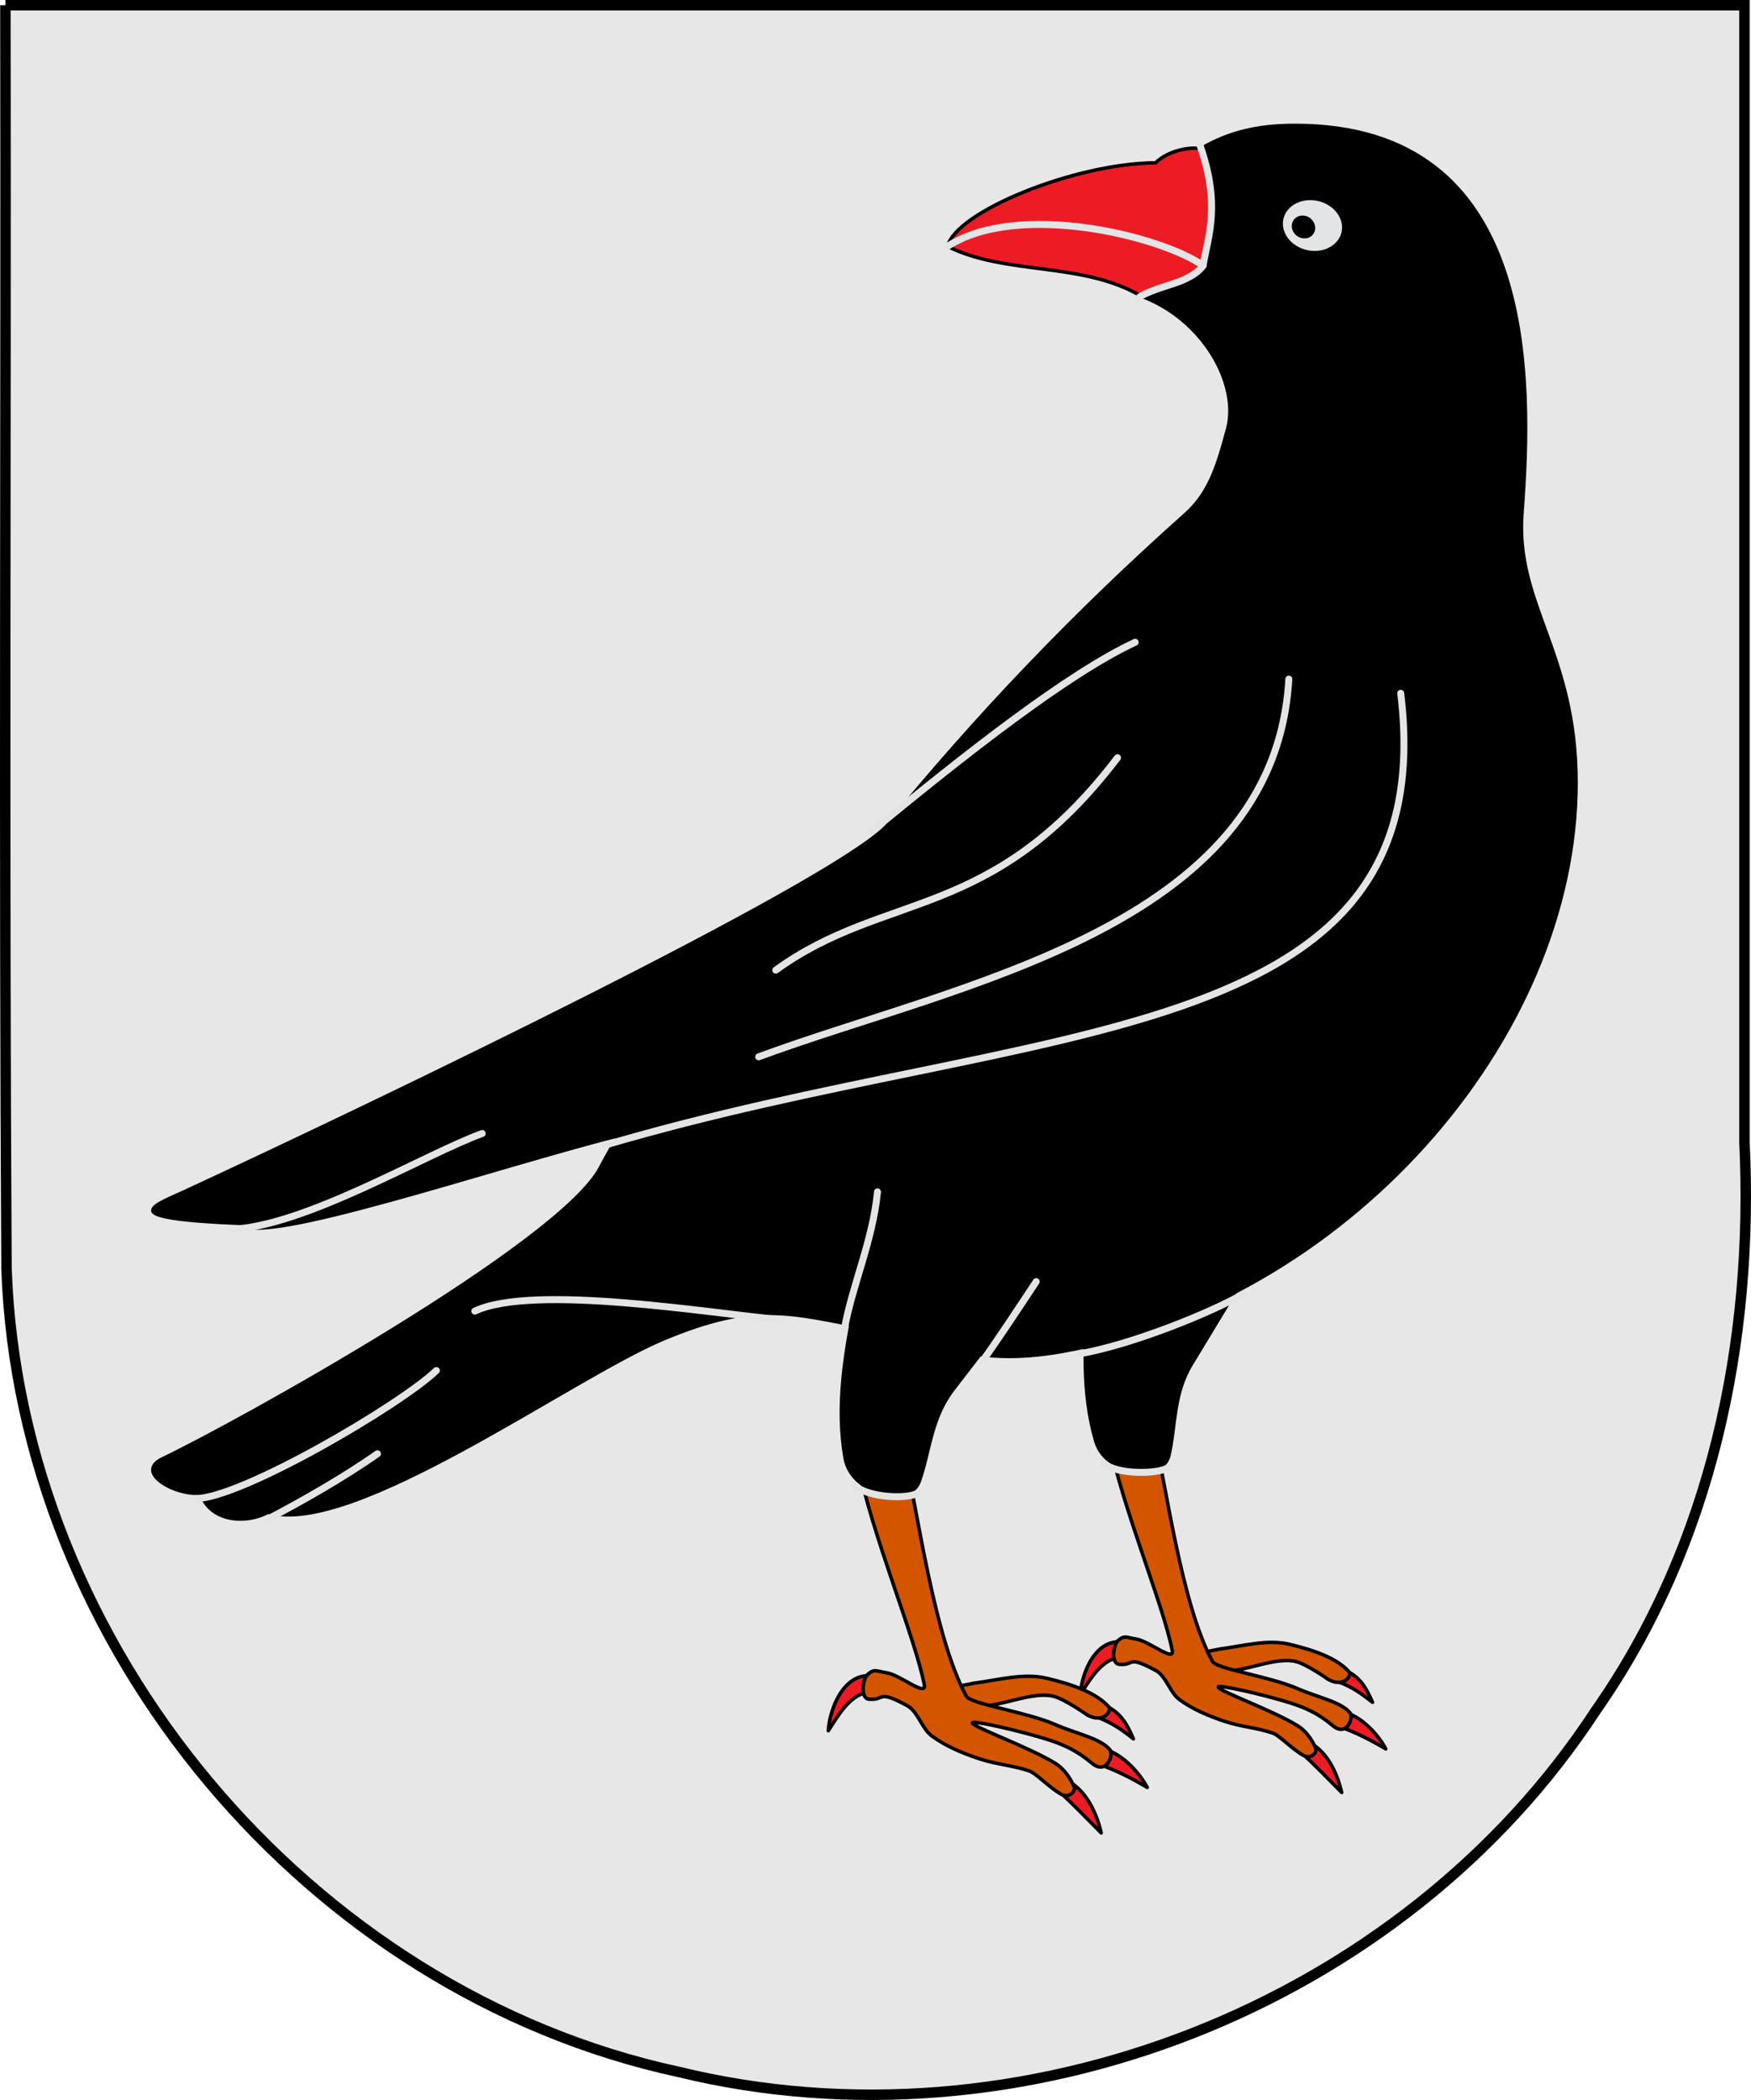
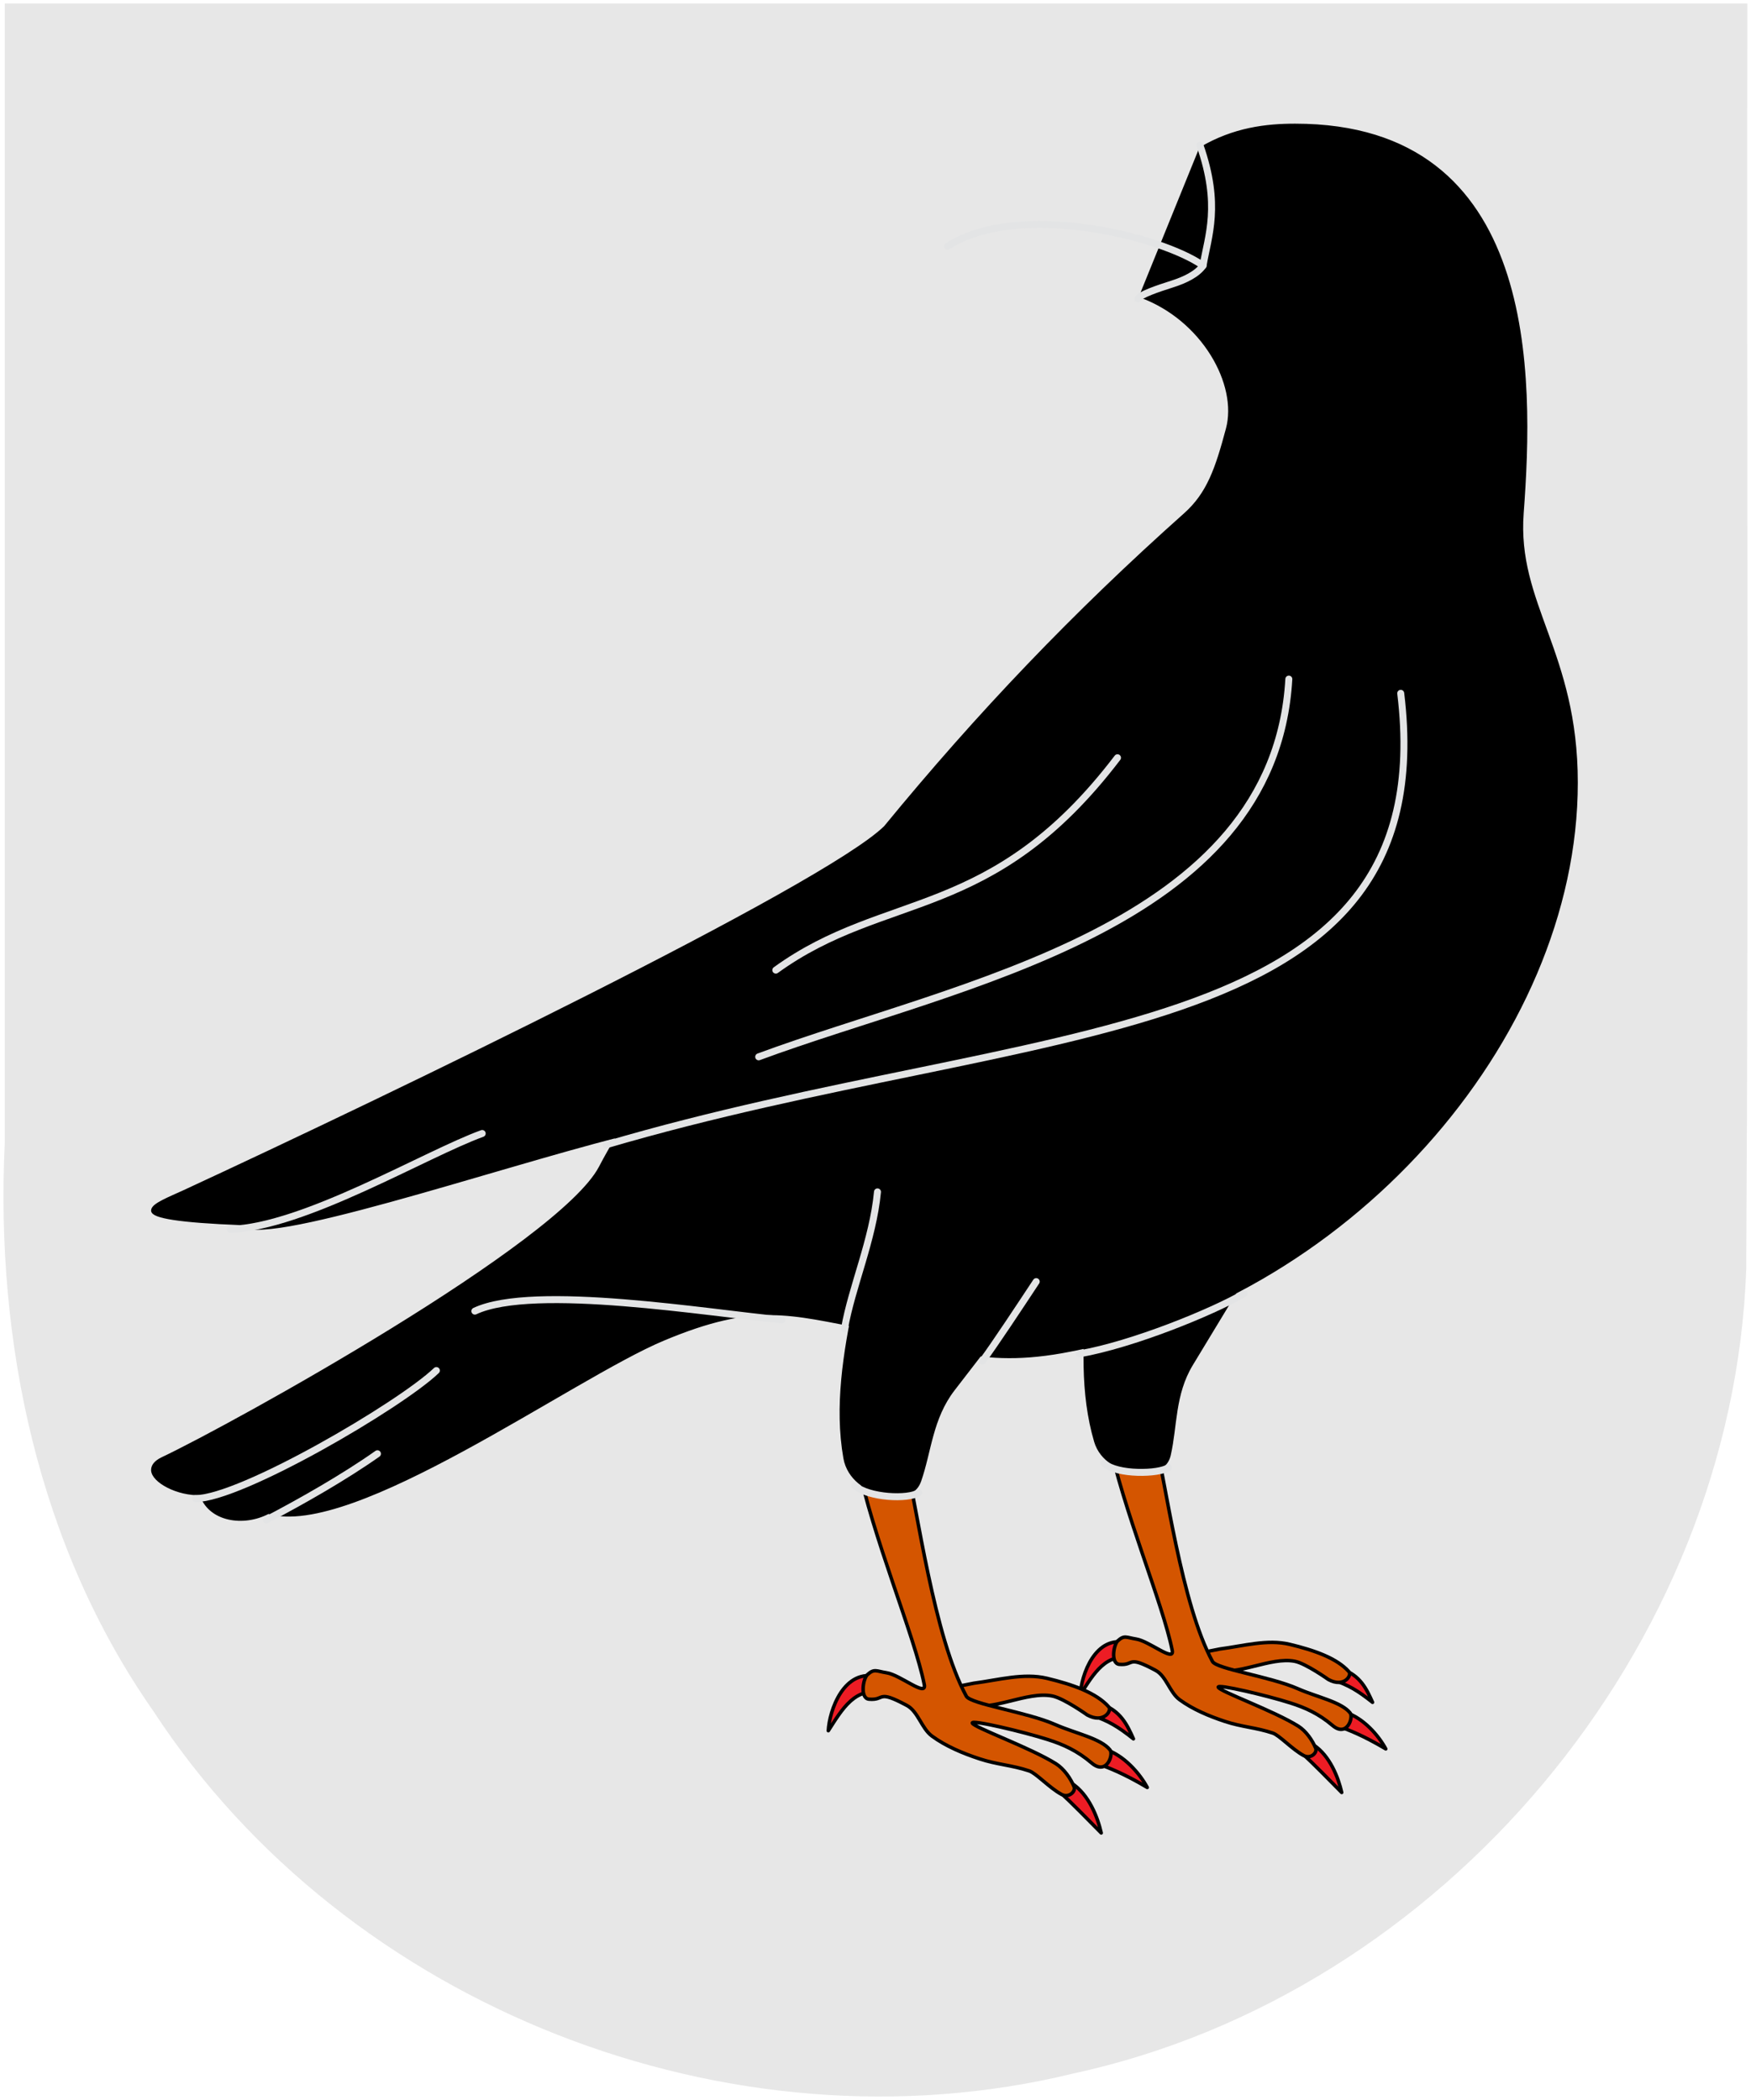
<svg xmlns="http://www.w3.org/2000/svg" xmlns:ns1="http://www.inkscape.org/namespaces/inkscape" xmlns:ns2="http://sodipodi.sourceforge.net/DTD/sodipodi-0.dtd" width="141.676mm" height="169.899mm" viewBox="0 0 502 602.006" id="svg4861" version="1.1" ns1:version="0.91 r13725" ns2:docname="Coats_of_arms_of_Gallegos2.svg">
  <defs id="defs4863">
    <pattern y="0" x="0" height="6" width="6" patternUnits="userSpaceOnUse" id="EMFhbasepattern" />
    <path ns1:connector-curvature="0" id="path4415" d="m 110.259,90.554 c 33.562,-9.156 51.614,-46.543 70.938,-81.133 98.143,54.428 217.899,32.3 359.012,32.3 143.657,0 242.31,12.208 363.843,-37.896 17.544,37.641 41.699,63.584 70.176,81.896 -161.455,92.069 -263.664,64.856 -434.018,64.856 -168.319,0 -274.598,19.329 -429.95,-60.023 z" style="fill:#eac102;fill-opacity:1;fill-rule:evenodd;stroke:#000000;stroke-width:0.085px;stroke-linecap:butt;stroke-linejoin:miter;stroke-miterlimit:4;stroke-dasharray:none;stroke-opacity:1" />
    <path ns1:connector-curvature="0" id="path4415-1" d="m 110.259,90.554 c 33.562,-9.156 51.614,-46.543 70.938,-81.133 98.143,54.428 217.899,32.3 359.012,32.3 143.657,0 242.31,12.208 363.843,-37.896 17.544,37.641 41.699,63.584 70.176,81.896 -161.455,92.069 -263.664,64.856 -434.018,64.856 -168.319,0 -274.598,19.329 -429.95,-60.023 z" style="fill:#eac102;fill-opacity:1;fill-rule:evenodd;stroke:#000000;stroke-width:0.085px;stroke-linecap:butt;stroke-linejoin:miter;stroke-miterlimit:4;stroke-dasharray:none;stroke-opacity:1" />
    <path ns1:connector-curvature="0" id="path4415-9" d="m 110.259,90.554 c 33.562,-9.156 51.614,-46.543 70.938,-81.133 98.143,54.428 217.899,32.3 359.012,32.3 143.657,0 242.31,12.208 363.843,-37.896 17.544,37.641 41.699,63.584 70.176,81.896 -161.455,92.069 -263.664,64.856 -434.018,64.856 -168.319,0 -274.598,19.329 -429.95,-60.023 z" style="fill:#eac102;fill-opacity:1;fill-rule:evenodd;stroke:#000000;stroke-width:0.085px;stroke-linecap:butt;stroke-linejoin:miter;stroke-miterlimit:4;stroke-dasharray:none;stroke-opacity:1" />
    <path ns1:connector-curvature="0" id="path4415-17" d="m 110.259,90.554 c 33.562,-9.156 51.614,-46.543 70.938,-81.133 98.143,54.428 217.899,32.3 359.012,32.3 143.657,0 242.31,12.208 363.843,-37.896 17.544,37.641 41.699,63.584 70.176,81.896 -161.455,92.069 -263.664,64.856 -434.018,64.856 -168.319,0 -274.598,19.329 -429.95,-60.023 z" style="fill:#eac102;fill-opacity:1;fill-rule:evenodd;stroke:#000000;stroke-width:0.085px;stroke-linecap:butt;stroke-linejoin:miter;stroke-miterlimit:4;stroke-dasharray:none;stroke-opacity:1" />
  </defs>
  <ns2:namedview id="base" pagecolor="#ffffff" bordercolor="#666666" borderopacity="1.0" ns1:pageopacity="0.0" ns1:pageshadow="2" ns1:zoom="0.7" ns1:cx="513.54838" ns1:cy="-40.420853" ns1:document-units="px" ns1:current-layer="layer1" showgrid="false" ns1:window-width="1680" ns1:window-height="1027" ns1:window-x="-8" ns1:window-y="-8" ns1:window-maximized="1" showguides="false" fit-margin-top="0" fit-margin-left="0" fit-margin-right="0" fit-margin-bottom="0" />
  <g ns1:label="Capa 1" ns1:groupmode="layer" id="layer1" transform="translate(-151.021,-422.437)">
    <path style="display:inline;overflow:visible;visibility:visible;fill:#e7e7e7;fill-opacity:1;fill-rule:evenodd;stroke:none;stroke-width:1;marker:none;enable-background:accumulate" id="path11282-3" ns2:nodetypes="ccccccc" d="m 651.969,423.44 c -0.205,120.949 0.412,241.922 -0.313,362.862 C 647.802,894.841 564.71,993.956 458.588,1016.878 360.412,1040.788 250.483,997.815 195.069,913.077 161.882,865.687 149.655,807.047 152.392,749.959 c 1e-4,-108.842 0,-217.677 0,-326.519 166.521,0 333.057,0 499.578,0 z" ns1:connector-curvature="0" />
    <path id="path4560-6" d="m 152.572,423.94 c 0.204,120.745 -0.411,241.503 0.312,362.239 3.847,108.357 86.787,207.326 192.7,230.21 97.983,23.87 207.672,-19.027 262.977,-103.621 33.122,-47.311 45.32,-105.86 42.589,-162.852 0,-108.658 0,-217.317 0,-325.975 -166.193,0 -332.386,0 -498.578,0 z" style="display:inline;overflow:visible;visibility:visible;fill:none;stroke:none;stroke-width:1;marker:none" ns1:connector-curvature="0" />
-     <path id="path4511-2" d="m 152.572,423.937 c 0.204,120.745 -0.411,241.503 0.312,362.239 3.847,108.357 86.787,207.326 192.7,230.21 97.983,23.87 207.672,-19.027 262.977,-103.621 33.122,-47.311 45.32,-105.86 42.589,-162.852 0,-108.658 0,-217.317 0,-325.975 -166.193,0 -332.385,0 -498.578,0 z" style="display:inline;overflow:visible;visibility:visible;fill:none;stroke:#000000;stroke-width:3;stroke-linecap:butt;stroke-linejoin:miter;stroke-miterlimit:4;stroke-dasharray:none;stroke-dashoffset:0;stroke-opacity:1;marker:none" ns1:connector-curvature="0" />
    <g style="display:inline" id="g11474" transform="matrix(1.091,0,0,1.091,86.21,14.244)">
      <g transform="matrix(0.937,0,0,0.937,636.119,18.015)" id="g11270">
        <path style="fill:#ed1c24;fill-rule:nonzero;stroke:#000000;stroke-width:0.977;stroke-linecap:round;stroke-linejoin:round;stroke-miterlimit:4;stroke-dasharray:none;stroke-opacity:1" id="path11137" d="m -239.236,848.141 c 5.235,1.654 7.062,5.697 8.674,9.307 -4.407,-3.484 -6.729,-4.761 -10.826,-6.218 z" ns2:nodetypes="cccc" ns1:connector-curvature="0" />
        <path style="display:inline;fill:#d45500;fill-rule:nonzero;stroke:#000000;stroke-width:0.977;stroke-linecap:round;stroke-linejoin:round;stroke-miterlimit:4;stroke-dasharray:none;stroke-opacity:1" id="path11139" d="m -273.379,842.495 c 6.592,-0.856 13.348,-2.804 19.575,-1.31 6.919,1.66 13.275,3.887 16.648,7.702 0.842,0.953 -1.344,4.579 -5.806,2.152 0,0 -6.254,-4.462 -9.367,-5.094 -6.792,-1.379 -16.324,4.334 -22.961,2.301 l -4.816,-4.365 c 1.366,-0.34 6.727,-1.386 6.727,-1.386 z" ns2:nodetypes="csssssss" ns1:connector-curvature="0" />
        <path ns2:nodetypes="cccc" style="fill:#ed1c24;fill-rule:nonzero;stroke:#000000;stroke-width:0.977;stroke-linecap:round;stroke-linejoin:round;stroke-miterlimit:4;stroke-dasharray:none;stroke-opacity:1" id="path11141" d="m -299.061,840.839 c -9.314,-2.662 -13.212,9.175 -13.457,14.431 3.778,-5.878 7.218,-11.953 14.776,-10.182 z" ns1:connector-curvature="0" />
        <path style="fill:#ed1c24;fill-rule:nonzero;stroke:#000000;stroke-width:0.977;stroke-linecap:round;stroke-linejoin:round;stroke-miterlimit:4;stroke-dasharray:none;stroke-opacity:1" id="path11143" d="m -238.287,860.188 c 5.235,1.654 9.461,6.618 11.438,10.319 -6.502,-3.862 -10.472,-5.338 -13.786,-6.543 z" ns2:nodetypes="cccc" ns1:connector-curvature="0" />
        <path style="fill:#ed1c24;fill-rule:nonzero;stroke:#000000;stroke-width:0.977;stroke-linecap:round;stroke-linejoin:round;stroke-miterlimit:4;stroke-dasharray:none;stroke-opacity:1" id="path11145" d="m -247.148,869.375 c 4.66,3.024 7.032,9.301 7.935,13.357 -4.18,-4.175 -7.023,-7.228 -11.773,-11.62 z" ns2:nodetypes="cccc" ns1:connector-curvature="0" />
        <path style="fill:#d45500;fill-rule:nonzero;stroke:#000000;stroke-width:0.977;stroke-linecap:round;stroke-linejoin:round;stroke-miterlimit:4;stroke-dasharray:none;stroke-opacity:1" id="path11147" d="m -292.21,780.182 c 3.793,16.828 8.104,49.83 16.758,65.807 1.159,2.14 16.159,4.206 23.947,7.643 5.339,2.356 12.253,3.705 14.675,6.814 0.953,1.223 -0.888,6.937 -4.96,3.486 -3.889,-3.296 -7.578,-4.955 -11.769,-6.292 -6.561,-2.094 -20.609,-5.417 -20.281,-4.433 0.393,1.177 15.498,6.564 22.447,10.914 2.165,1.355 3.944,3.931 4.893,6.201 0.507,1.212 -1.383,3.126 -3.366,2.057 -3.234,-1.744 -6.842,-5.697 -8.673,-6.309 -4.742,-1.586 -8.591,-1.675 -13.394,-3.261 -4.435,-1.464 -9.03,-3.371 -12.766,-6.119 -2.751,-2.023 -3.713,-6.593 -6.694,-8.196 -8.23,-4.426 -5.732,-1.309 -10.183,-1.697 -2.476,-0.216 -1.623,-5.506 -0.437,-6.588 1.857,-1.694 2.377,-0.941 5.178,-0.503 3.67,0.574 10.779,6.641 10.095,3.174 -2.569,-13.02 -13.975,-39.948 -17.896,-59.624 -0.72,-3.614 11.611,-6.684 12.425,-3.072 z" ns2:nodetypes="ssssssssssssssssssss" ns1:connector-curvature="0" />
        <path style="fill:#000000;fill-rule:nonzero;stroke:#000000;stroke-width:0.977;stroke-linecap:round;stroke-linejoin:round;stroke-miterlimit:4;stroke-dasharray:none;stroke-opacity:1" id="path11159" d="m -262.463,731.403 -18.916,31.228 c -5.098,8.417 -4.394,17.308 -6.254,25.425 -1.157,5.05 -6.461,4.115 -9.764,4.139 -3.815,0.028 -9.2,-2.61 -10.769,-7.934 -3.979,-13.496 -3.211,-28.176 -1.927,-42.047 1.074,-11.606 3.181,-18.953 2.695,-30.525" ns2:nodetypes="cssssss" ns1:connector-curvature="0" />
        <path style="fill:none;stroke:#e3e4e5;stroke-width:1.955;stroke-linecap:round;stroke-linejoin:round;stroke-miterlimit:4;stroke-dasharray:none;stroke-opacity:1" d="m -305.878,790.439 c 3.674,3.267 15.349,3.051 18.113,1.157" id="path11165" ns2:nodetypes="cc" ns1:connector-curvature="0" />
      </g>
      <path ns1:connector-curvature="0" ns2:nodetypes="sccsscssccsssccssssss" id="path11118" d="m 399.762,407.098 c -7.544,0 -16.034,0.948 -24.808,6.12 l -15.713,38.708 c 16.386,6.039 25.908,23.178 22.764,34.929 -2.786,10.413 -4.997,17.028 -11.142,22.503 -29.018,25.852 -54.333,52.357 -78.798,82.191 -16.073,15.73 -131.221,71.209 -184.218,95.731 -3.903,1.806 -8.284,3.461 -8.284,4.937 0,1.546 6.809,2.756 23.297,3.391 4.123,6.496 66.66,-14.884 99.107,-23.063 -1.623,2.624 -3.201,5.393 -4.758,8.371 -10.594,20.263 -96.916,67.934 -115.089,76.529 -1.804,0.853 -2.563,1.891 -2.557,2.956 0.017,2.834 6.529,6.44 12.662,6.151 2.098,6.994 11.134,8.389 17.663,4.921 22.151,6.644 79.633,-35.348 103.767,-45.477 24.352,-10.221 33.395,-6.756 53.469,-3.026 17.517,3.255 27.357,10.531 51.289,6.296 74.091,-13.11 135.151,-81.72 135.151,-149.468 0,-34.285 -16.016,-46.847 -14.219,-70.858 2.686,-35.872 4.076,-101.841 -59.582,-101.841 z" style="fill:#000000;stroke:#000000;stroke-width:0.916;stroke-linecap:round;stroke-linejoin:round;stroke-miterlimit:4;stroke-dasharray:none;stroke-opacity:1" />
-       <path ns2:nodetypes="ccccscc" d="m 308.401,438.874 c 2.201,-9.08 33.434,-21.836 54.675,-21.942 3.003,-3.016 8.587,-4.299 11.878,-3.714 5.272,15.259 1.752,22.927 0.602,30.711 -1.565,2.237 -4.77,3.792 -8.158,4.861 -3.901,1.231 -7.608,2.032 -8.156,3.136 -15.471,-9.116 -35.535,-5.368 -50.84,-13.052 z" id="path7809-2" style="fill:#ed1c24;fill-opacity:1;fill-rule:nonzero;stroke:#000000;stroke-width:0.916;stroke-linecap:round;stroke-linejoin:round;stroke-miterlimit:4;stroke-dasharray:none;stroke-opacity:1" ns1:connector-curvature="0" />
      <path ns2:nodetypes="cc" d="m 308.401,438.874 c 18.4,-11.957 55.924,-2.807 67.154,5.054" id="path7813-3" style="fill:none;fill-opacity:1;fill-rule:nonzero;stroke:#e3e4e5;stroke-width:1.832;stroke-linecap:round;stroke-linejoin:round;stroke-miterlimit:4;stroke-dasharray:none;stroke-opacity:1" ns1:connector-curvature="0" />
      <path style="fill:none;stroke:#e3e4e5;stroke-width:1.832;stroke-linecap:round;stroke-linejoin:round;stroke-miterlimit:4;stroke-dasharray:none;stroke-opacity:1" id="path7843-0" d="m 184.185,718.651 c 15.412,-7.258 62.096,0.621 80.657,2.29" ns2:nodetypes="cc" ns1:connector-curvature="0" />
      <path style="fill:none;stroke:#e3e4e5;stroke-width:1.832;stroke-linecap:round;stroke-linejoin:round;stroke-miterlimit:4;stroke-dasharray:none;stroke-opacity:1" id="path7845-2" d="m 110.792,767.911 c 11.899,-0.028 53.815,-24.561 63.282,-33.645" ns2:nodetypes="cc" ns1:connector-curvature="0" />
      <path style="fill:none;stroke:#e3e4e5;stroke-width:1.832;stroke-linecap:round;stroke-linejoin:round;stroke-miterlimit:4;stroke-dasharray:none;stroke-opacity:1" id="path7847-9" d="m 158.59,756.13 c -8.567,6.052 -20.115,12.644 -29.226,17.385" ns2:nodetypes="cc" ns1:connector-curvature="0" />
-       <path d="m 412.515,433.546 c 0.229,3.937 -3.267,7.069 -7.805,6.992 -4.537,-0.077 -8.406,-3.335 -8.635,-7.272 -0.229,-3.937 3.267,-7.069 7.805,-6.992 4.537,0.077 8.406,3.335 8.635,7.272 z" id="path7849-7" style="fill:#e3e4e5;fill-opacity:1;fill-rule:nonzero;stroke:#000000;stroke-width:0.916;stroke-linecap:round;stroke-linejoin:round;stroke-miterlimit:4;stroke-dasharray:none;stroke-dashoffset:0;stroke-opacity:1" ns1:connector-curvature="0" />
      <path ns2:nodetypes="sssss" d="m 404.556,433.876 c 0.091,1.409 -1.008,2.513 -2.453,2.462 -1.445,-0.051 -2.691,-1.236 -2.782,-2.645 -0.091,-1.409 1.008,-2.512 2.453,-2.461 1.445,0.051 2.691,1.236 2.782,2.645 z" id="path7851-9" style="fill:#000000;fill-opacity:1;fill-rule:nonzero;stroke:#000000;stroke-width:0.916;stroke-linecap:round;stroke-linejoin:round;stroke-miterlimit:4;stroke-dasharray:none;stroke-dashoffset:0;stroke-opacity:1" ns1:connector-curvature="0" />
      <path style="fill:none;stroke:#e3e4e5;stroke-width:1.832;stroke-linecap:round;stroke-linejoin:round;stroke-miterlimit:4;stroke-dasharray:none;stroke-opacity:1" id="path7853-1" d="m 398.084,552.584 c -3.784,65.661 -87.236,79.961 -139.308,99.251" ns2:nodetypes="cc" ns1:connector-curvature="0" />
      <path style="fill:none;stroke:#e3e4e5;stroke-width:1.832;stroke-linecap:round;stroke-linejoin:round;stroke-miterlimit:4;stroke-dasharray:none;stroke-opacity:1" id="path7855-3" d="m 119.942,697.147 c 19.254,-0.544 51.315,-19.788 66.173,-25.168" ns2:nodetypes="cc" ns1:connector-curvature="0" />
      <path style="fill:none;stroke:#e3e4e5;stroke-width:1.832;stroke-linecap:round;stroke-linejoin:round;stroke-miterlimit:4;stroke-dasharray:none;stroke-opacity:1" id="path7857-0" d="m 353.06,573.25 c -33.039,43.351 -60.811,34.817 -89.786,55.801" ns2:nodetypes="cc" ns1:connector-curvature="0" />
-       <path style="fill:none;stroke:#e3e4e5;stroke-width:1.832;stroke-linecap:round;stroke-linejoin:round;stroke-miterlimit:4;stroke-dasharray:none;stroke-opacity:1" d="m 288.561,592.508 c 24.642,-20.273 51.436,-41.369 69.144,-49.6" id="path7859-3" ns2:nodetypes="cc" ns1:connector-curvature="0" />
      <path style="fill:none;stroke:#e3e4e5;stroke-width:1.832;stroke-linecap:round;stroke-linejoin:round;stroke-miterlimit:4;stroke-dasharray:none;stroke-opacity:1" d="M 218.667,674.96 C 331.484,641.76 438.974,650.736 427.49,556.321" id="path7861-5" ns2:nodetypes="cc" ns1:connector-curvature="0" />
      <path style="fill:none;stroke:#e3e4e5;stroke-width:1.832;stroke-linecap:round;stroke-linejoin:round;stroke-miterlimit:4;stroke-dasharray:none;stroke-opacity:1" d="m 343.019,729.888 c 14.061,-2.481 34.726,-10.893 43.348,-15.862" id="path7865-9" ns2:nodetypes="cc" ns1:connector-curvature="0" />
      <g transform="matrix(0.937,0,0,0.937,636.119,18.019)" id="g11101">
        <path ns1:connector-curvature="0" ns2:nodetypes="cccc" d="m -306.679,857.968 c 5.466,1.726 7.374,5.947 9.057,9.715 -4.601,-3.637 -7.025,-4.97 -11.303,-6.49 z" id="path7829-3" style="fill:#ed1c24;fill-rule:nonzero;stroke:#000000;stroke-width:0.977;stroke-linecap:round;stroke-linejoin:round;stroke-miterlimit:4;stroke-dasharray:none;stroke-opacity:1" />
        <path ns1:connector-curvature="0" ns2:nodetypes="csssssss" d="m -342.327,852.074 c 6.883,-0.894 13.936,-2.927 20.438,-1.368 7.224,1.732 13.86,4.058 17.381,8.04 0.879,0.995 -1.403,4.779 -6.062,2.246 0,0 -6.529,-4.657 -9.78,-5.317 -7.091,-1.44 -17.043,4.524 -23.973,2.402 l -5.028,-4.556 c 1.427,-0.355 7.023,-1.447 7.023,-1.447 z" id="path7831-7" style="display:inline;fill:#d45500;fill-rule:nonzero;stroke:#000000;stroke-width:0.977;stroke-linecap:round;stroke-linejoin:round;stroke-miterlimit:4;stroke-dasharray:none;stroke-opacity:1" />
        <path ns1:connector-curvature="0" d="m -369.141,850.347 c -9.725,-2.779 -13.795,9.577 -14.051,15.063 3.945,-6.136 7.536,-12.477 15.427,-10.628 z" id="path7833-3" style="fill:#ed1c24;fill-rule:nonzero;stroke:#000000;stroke-width:0.977;stroke-linecap:round;stroke-linejoin:round;stroke-miterlimit:4;stroke-dasharray:none;stroke-opacity:1" ns2:nodetypes="cccc" />
        <path ns1:connector-curvature="0" ns2:nodetypes="cccc" d="m -305.688,870.543 c 5.466,1.726 9.878,6.908 11.943,10.771 -6.789,-4.031 -10.934,-5.571 -14.394,-6.829 z" id="path7835-7" style="fill:#ed1c24;fill-rule:nonzero;stroke:#000000;stroke-width:0.977;stroke-linecap:round;stroke-linejoin:round;stroke-miterlimit:4;stroke-dasharray:none;stroke-opacity:1" />
        <path ns1:connector-curvature="0" ns2:nodetypes="cccc" d="m -314.94,880.133 c 4.865,3.156 7.342,9.708 8.285,13.943 -4.364,-4.358 -7.333,-7.545 -12.292,-12.129 z" id="path7837-1" style="fill:#ed1c24;fill-rule:nonzero;stroke:#000000;stroke-width:0.977;stroke-linecap:round;stroke-linejoin:round;stroke-miterlimit:4;stroke-dasharray:none;stroke-opacity:1" />
        <path ns1:connector-curvature="0" ns2:nodetypes="ssssssssssssssssssss" d="m -361.988,787.031 c 3.96,17.566 8.461,52.014 17.496,68.691 1.21,2.233 16.871,4.391 25.003,7.978 5.575,2.459 12.793,3.867 15.322,7.112 0.995,1.277 -0.927,7.241 -5.178,3.639 -4.06,-3.44 -7.912,-5.172 -12.288,-6.568 -6.85,-2.186 -21.518,-5.655 -21.175,-4.628 0.411,1.228 16.181,6.852 23.436,11.393 2.26,1.415 4.118,4.103 5.109,6.473 0.529,1.265 -1.444,3.263 -3.515,2.147 -3.377,-1.82 -7.144,-5.947 -9.055,-6.586 -4.951,-1.655 -8.97,-1.749 -13.984,-3.404 -4.63,-1.528 -9.428,-3.518 -13.329,-6.387 -2.872,-2.112 -3.877,-6.882 -6.99,-8.555 -8.593,-4.62 -5.985,-1.366 -10.632,-1.771 -2.585,-0.225 -1.695,-5.748 -0.456,-6.877 1.939,-1.768 2.482,-0.983 5.406,-0.525 3.832,0.599 11.254,6.932 10.54,3.313 -2.683,-13.59 -14.591,-41.698 -18.684,-62.237 -0.752,-3.773 12.123,-6.976 12.973,-3.207 z" id="path7839-2" style="fill:#d45500;fill-rule:nonzero;stroke:#000000;stroke-width:0.977;stroke-linecap:round;stroke-linejoin:round;stroke-miterlimit:4;stroke-dasharray:none;stroke-opacity:1" />
        <path ns1:connector-curvature="0" ns2:nodetypes="cssssss" d="m -324.884,739.464 -23.274,30.181 c -6.273,8.135 -6.581,17.439 -9.46,25.642 -1.791,5.103 -7.185,3.513 -10.614,3.153 -3.961,-0.416 -9.24,-3.782 -10.246,-9.488 -2.551,-14.464 -0.039,-29.601 2.914,-43.839 2.471,-11.913 5.516,-19.288 6.363,-31.348" id="path7841-4" style="fill:#000000;fill-rule:nonzero;stroke:#000000;stroke-width:0.977;stroke-linecap:round;stroke-linejoin:round;stroke-miterlimit:4;stroke-dasharray:none;stroke-opacity:1" />
        <path ns1:connector-curvature="0" style="fill:none;stroke:#e3e4e5;stroke-width:1.955;stroke-linecap:round;stroke-linejoin:round;stroke-miterlimit:4;stroke-dasharray:none;stroke-opacity:1" d="m -378.663,752.708 c 2.072,-11.811 7.985,-24.926 9.261,-38.403" id="path7867-1" ns2:nodetypes="cc" />
        <path ns1:connector-curvature="0" style="fill:none;stroke:#e3e4e5;stroke-width:1.955;stroke-linecap:round;stroke-linejoin:round;stroke-miterlimit:4;stroke-dasharray:none;stroke-opacity:1" d="m -339.961,761.747 c 3.474,-4.704 10.6,-15.502 15.077,-22.283" id="path7869-7" ns2:nodetypes="cc" />
        <path ns1:connector-curvature="0" ns2:nodetypes="cc" id="path7873-8" d="m -375.764,796.686 c 3.836,3.411 15.048,3.929 17.934,1.952" style="fill:none;stroke:#e3e4e5;stroke-width:1.955;stroke-linecap:round;stroke-linejoin:round;stroke-miterlimit:4;stroke-dasharray:none;stroke-opacity:1" />
      </g>
      <path ns1:connector-curvature="0" style="fill:none;stroke:#e3e4e5;stroke-width:1.832;stroke-linecap:round;stroke-linejoin:round;stroke-miterlimit:4;stroke-dasharray:none;stroke-opacity:1" id="path11285" d="m 374.73,412.301 c 5.525,15.828 2.132,23.799 0.825,31.627 -1.565,2.237 -4.77,3.792 -8.158,4.861 -3.901,1.231 -8.43,2.791 -8.978,3.895" ns2:nodetypes="ccsc" />
    </g>
  </g>
</svg>